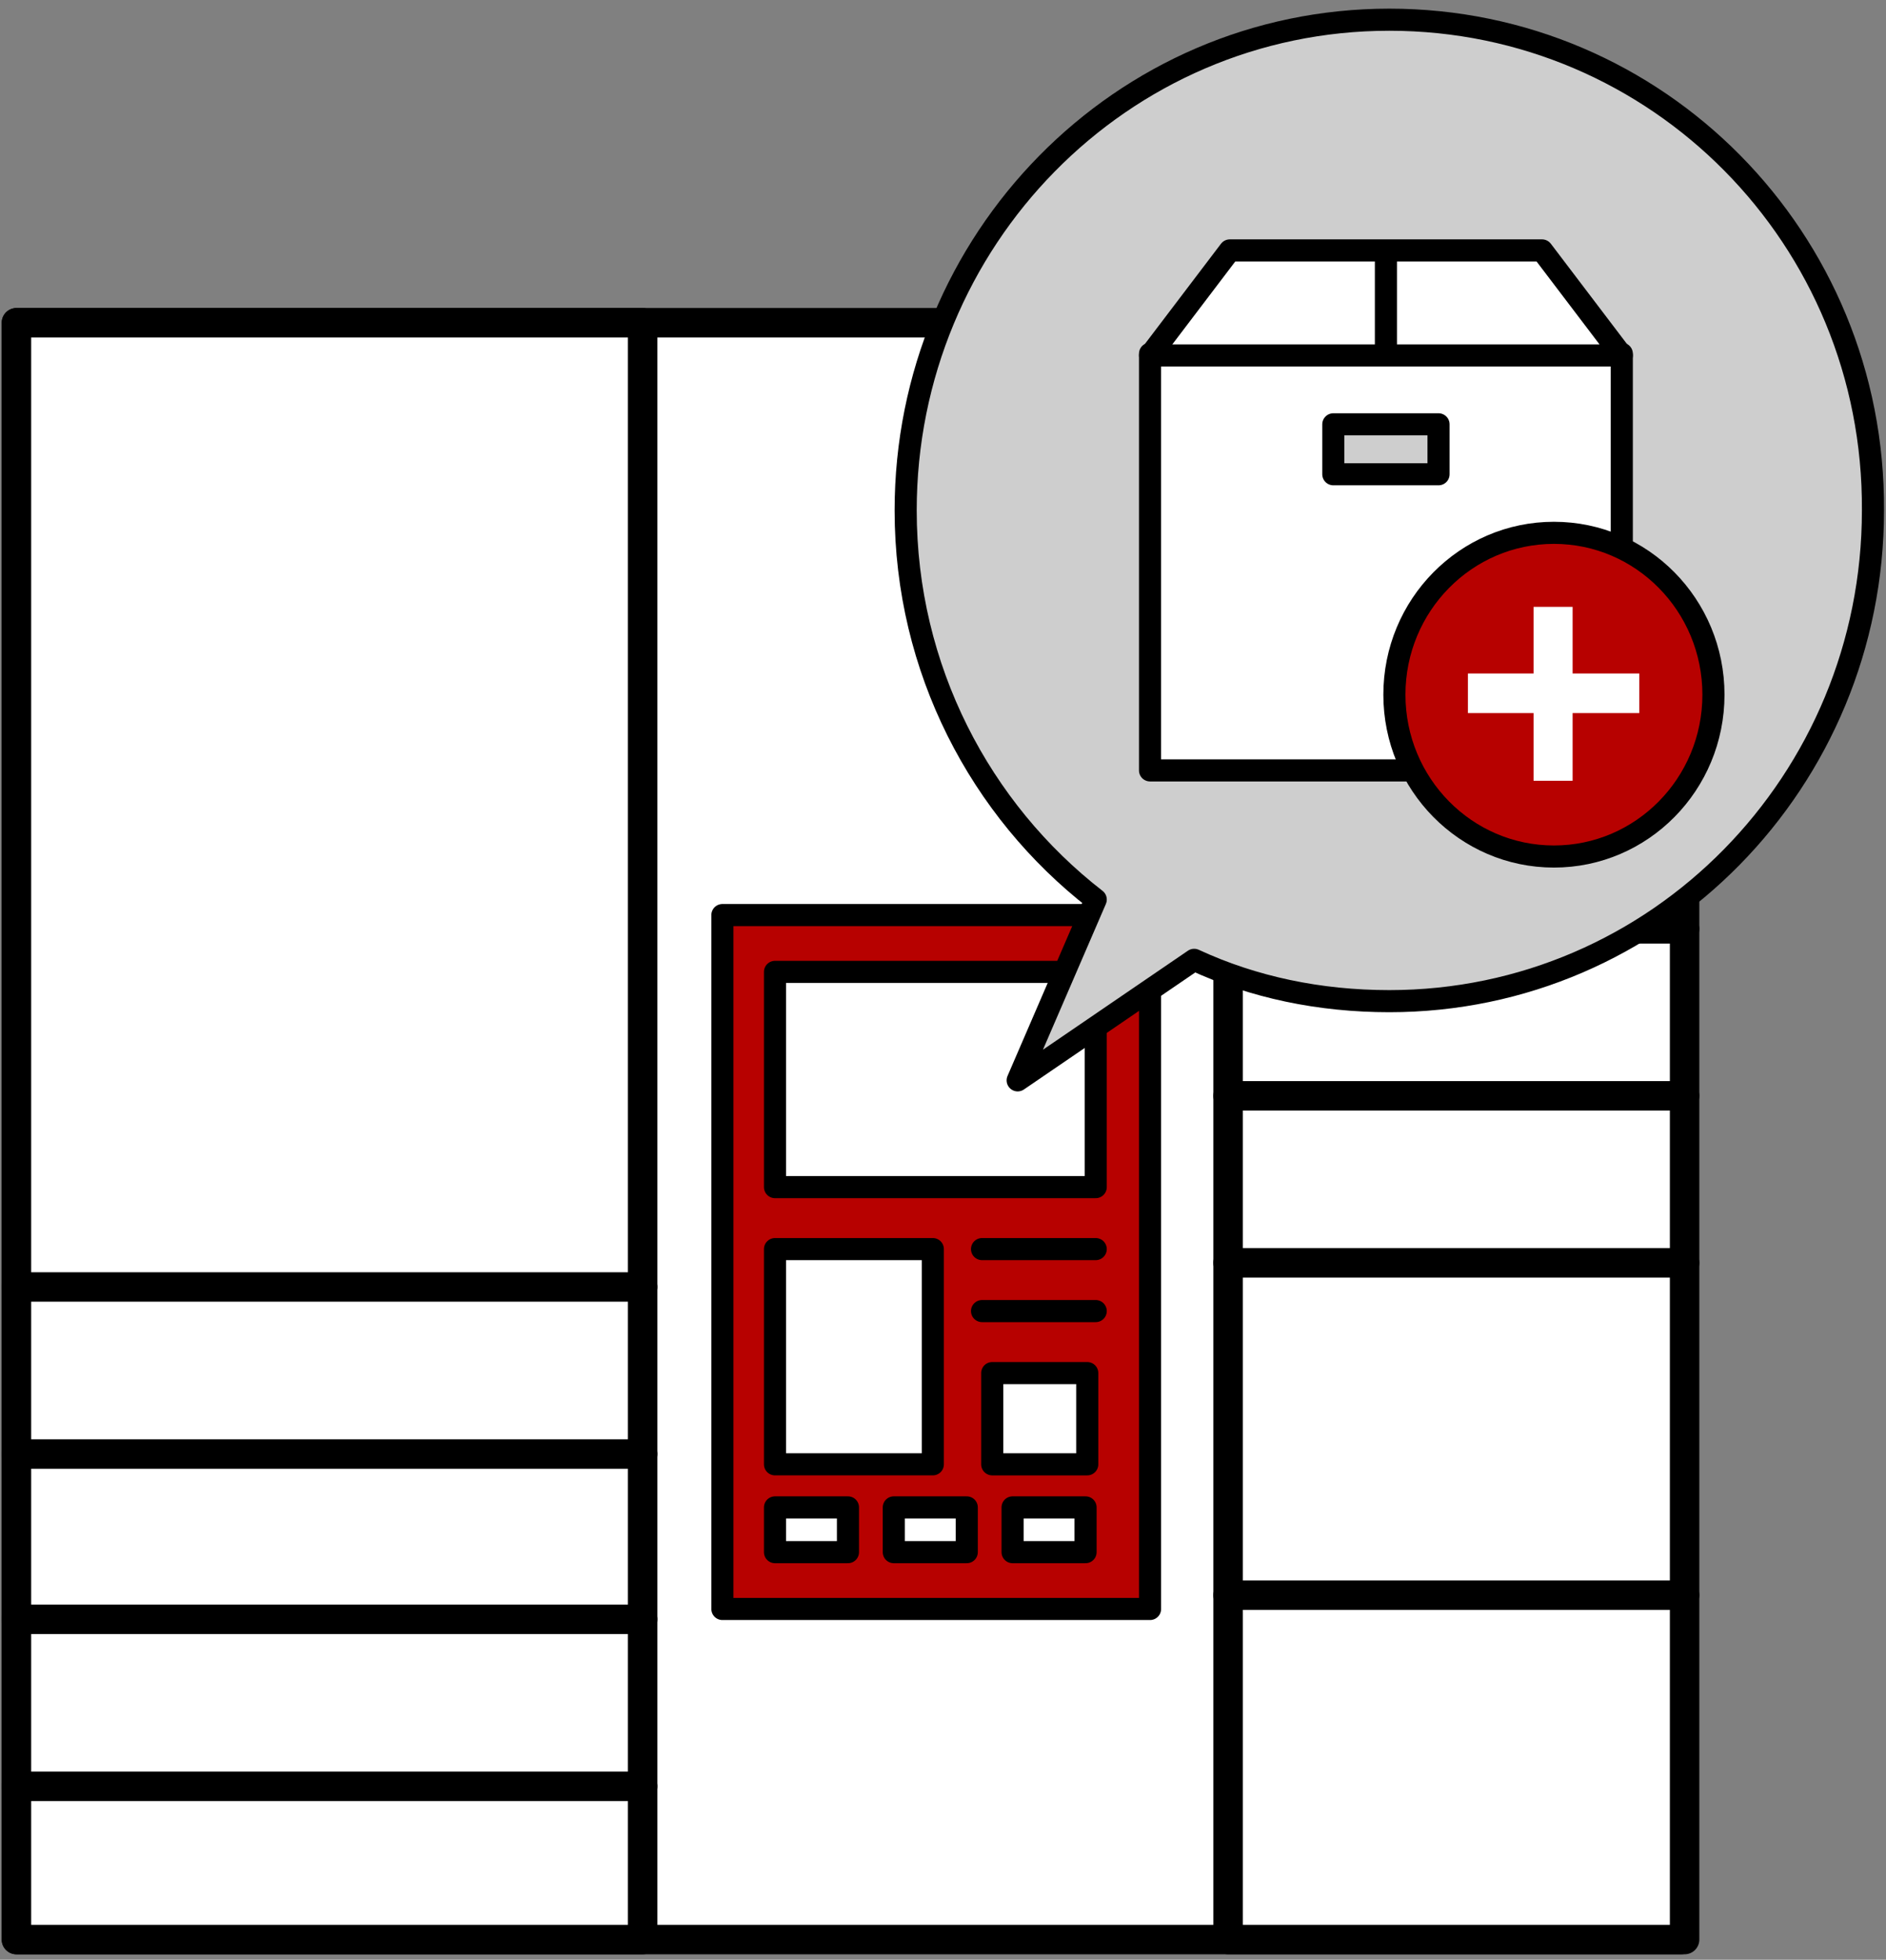
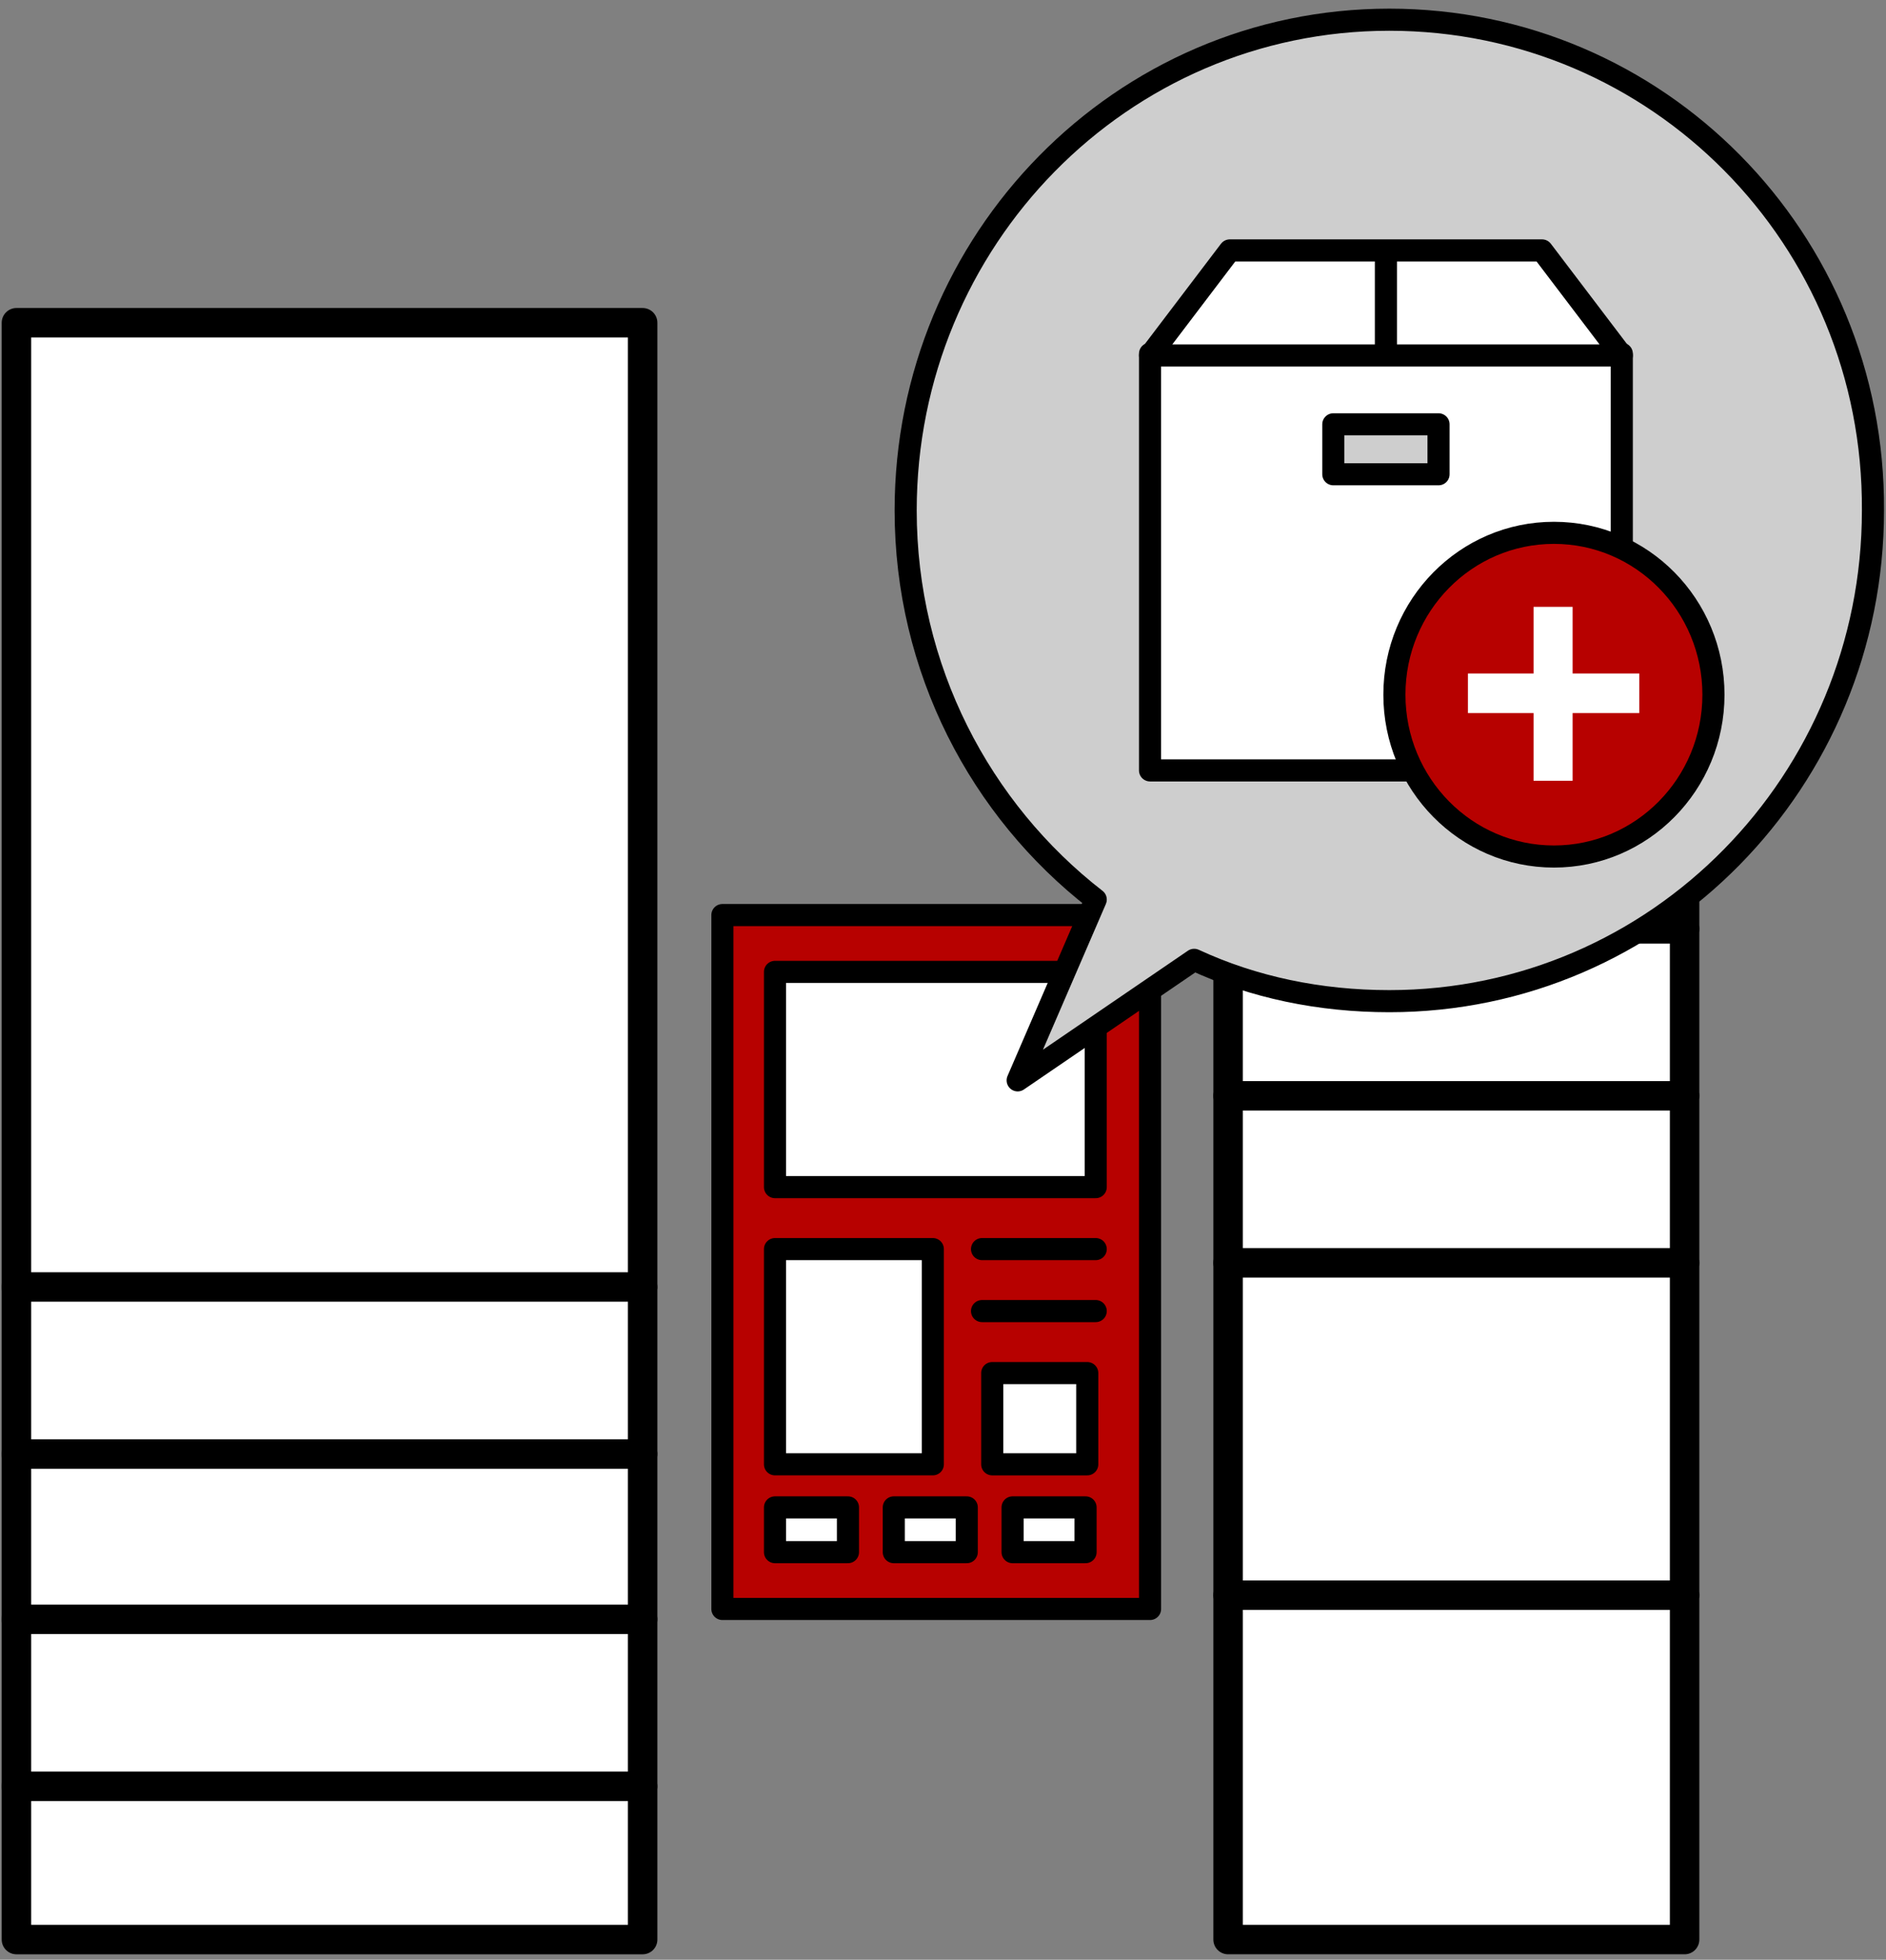
<svg xmlns="http://www.w3.org/2000/svg" width="128" height="133" viewBox="0 0 128 133" fill="none">
  <rect x="0" y="0" width="128" height="133" fill="#808080" stroke="none" />
-   <path d="M114.101 21.904H1.116V131.631H114.101V21.904Z" fill="white" stroke="black" stroke-width="2" stroke-miterlimit="10" stroke-linecap="round" stroke-linejoin="round" />
  <path d="M43.615 21.904H1.116V131.631H43.615V21.904Z" fill="white" stroke="black" stroke-width="2" stroke-miterlimit="10" stroke-linecap="round" stroke-linejoin="round" />
  <path d="M1.116 98.678H43.615" stroke="black" stroke-width="2" stroke-miterlimit="10" stroke-linecap="round" stroke-linejoin="round" />
  <path d="M1.116 121.23H43.615" stroke="black" stroke-width="2" stroke-miterlimit="10" stroke-linecap="round" stroke-linejoin="round" />
  <path d="M1.116 109.895H43.615" stroke="black" stroke-width="2" stroke-miterlimit="10" stroke-linecap="round" stroke-linejoin="round" />
  <path d="M1.116 87.342H43.615" stroke="black" stroke-width="2" stroke-miterlimit="10" stroke-linecap="round" stroke-linejoin="round" />
  <path d="M114.331 21.903H83.349V131.63H114.331V21.903Z" fill="white" stroke="black" stroke-width="2" stroke-miterlimit="10" stroke-linecap="round" stroke-linejoin="round" />
  <path d="M83.349 74.371H114.331" stroke="black" stroke-width="2" stroke-miterlimit="10" stroke-linecap="round" stroke-linejoin="round" />
  <path d="M83.349 63.037H114.331" stroke="black" stroke-width="2" stroke-miterlimit="10" stroke-linecap="round" stroke-linejoin="round" />
  <path d="M83.349 85.705H114.331" stroke="black" stroke-width="2" stroke-miterlimit="10" stroke-linecap="round" stroke-linejoin="round" />
  <path d="M83.349 108.258H114.331" stroke="black" stroke-width="2" stroke-miterlimit="10" stroke-linecap="round" stroke-linejoin="round" />
  <path d="M78.052 62.102H49.028V109.195H78.052V62.102Z" fill="#B70100" stroke="black" stroke-width="1.5" stroke-miterlimit="10" stroke-linecap="round" stroke-linejoin="round" />
  <path d="M74.365 65.958H52.598V80.565H74.365V65.958Z" fill="white" stroke="black" stroke-width="1.5" stroke-miterlimit="10" stroke-linecap="round" stroke-linejoin="round" />
  <path d="M63.309 84.771H52.598V99.378H63.309V84.771Z" fill="white" stroke="black" stroke-width="1.5" stroke-miterlimit="10" stroke-linecap="round" stroke-linejoin="round" />
  <path d="M66.649 84.771H74.365" stroke="black" stroke-width="1.5" stroke-miterlimit="10" stroke-linecap="round" stroke-linejoin="round" />
  <path d="M66.649 88.978H74.365" stroke="black" stroke-width="1.5" stroke-miterlimit="10" stroke-linecap="round" stroke-linejoin="round" />
  <path d="M73.79 93.185H67.341V99.379H73.79V93.185Z" fill="white" stroke="black" stroke-width="1.5" stroke-miterlimit="10" stroke-linecap="round" stroke-linejoin="round" />
  <path d="M73.675 102.301H68.722V105.339H73.675V102.301Z" fill="white" stroke="black" stroke-width="1.5" stroke-miterlimit="10" stroke-linecap="round" stroke-linejoin="round" />
  <path d="M65.613 102.301H60.66V105.339H65.613V102.301Z" fill="white" stroke="black" stroke-width="1.5" stroke-miterlimit="10" stroke-linecap="round" stroke-linejoin="round" />
  <path d="M57.55 102.301H52.598V105.339H57.55V102.301Z" fill="white" stroke="black" stroke-width="1.5" stroke-miterlimit="10" stroke-linecap="round" stroke-linejoin="round" />
  <path d="M94.291 1.337C76.093 1.337 61.466 16.295 61.466 34.641C61.466 45.392 66.534 54.974 74.366 61.05L69.068 73.32L81.046 65.14C85.077 67.01 89.569 67.945 94.291 67.945C112.488 67.945 127.115 52.987 127.115 34.641C127.23 16.178 112.488 1.337 94.291 1.337Z" fill="#CECECE" stroke="black" stroke-width="1.5" stroke-miterlimit="10" stroke-linecap="round" stroke-linejoin="round" />
  <path d="M110.069 24.006H78.051V52.285H110.069V24.006Z" fill="white" stroke="black" stroke-width="1.5" stroke-miterlimit="10" stroke-linecap="round" stroke-linejoin="round" />
  <path d="M110.069 24.124H78.051L83.464 16.995H104.656L110.069 24.124Z" fill="white" stroke="black" stroke-width="1.5" stroke-miterlimit="10" stroke-linecap="round" stroke-linejoin="round" />
  <path d="M97.631 28.797H90.49V32.186H97.631V28.797Z" fill="#CECECE" stroke="black" stroke-width="1.5" stroke-miterlimit="10" stroke-linecap="round" stroke-linejoin="round" />
  <path d="M94.06 24.007V17.112" stroke="black" stroke-width="1.5" stroke-miterlimit="10" stroke-linecap="round" stroke-linejoin="round" />
  <path d="M105.463 58.129C111.442 58.129 116.289 53.212 116.289 47.145C116.289 41.079 111.442 36.161 105.463 36.161C99.483 36.161 94.636 41.079 94.636 47.145C94.636 53.212 99.483 58.129 105.463 58.129Z" fill="#B70100" stroke="black" stroke-width="1.5" stroke-miterlimit="10" stroke-linecap="round" stroke-linejoin="round" />
  <path d="M106.73 41.186H104.081V52.988H106.73V41.186Z" fill="white" />
  <path d="M111.257 48.395V45.707H99.625V48.395H111.257Z" fill="white" />
</svg>